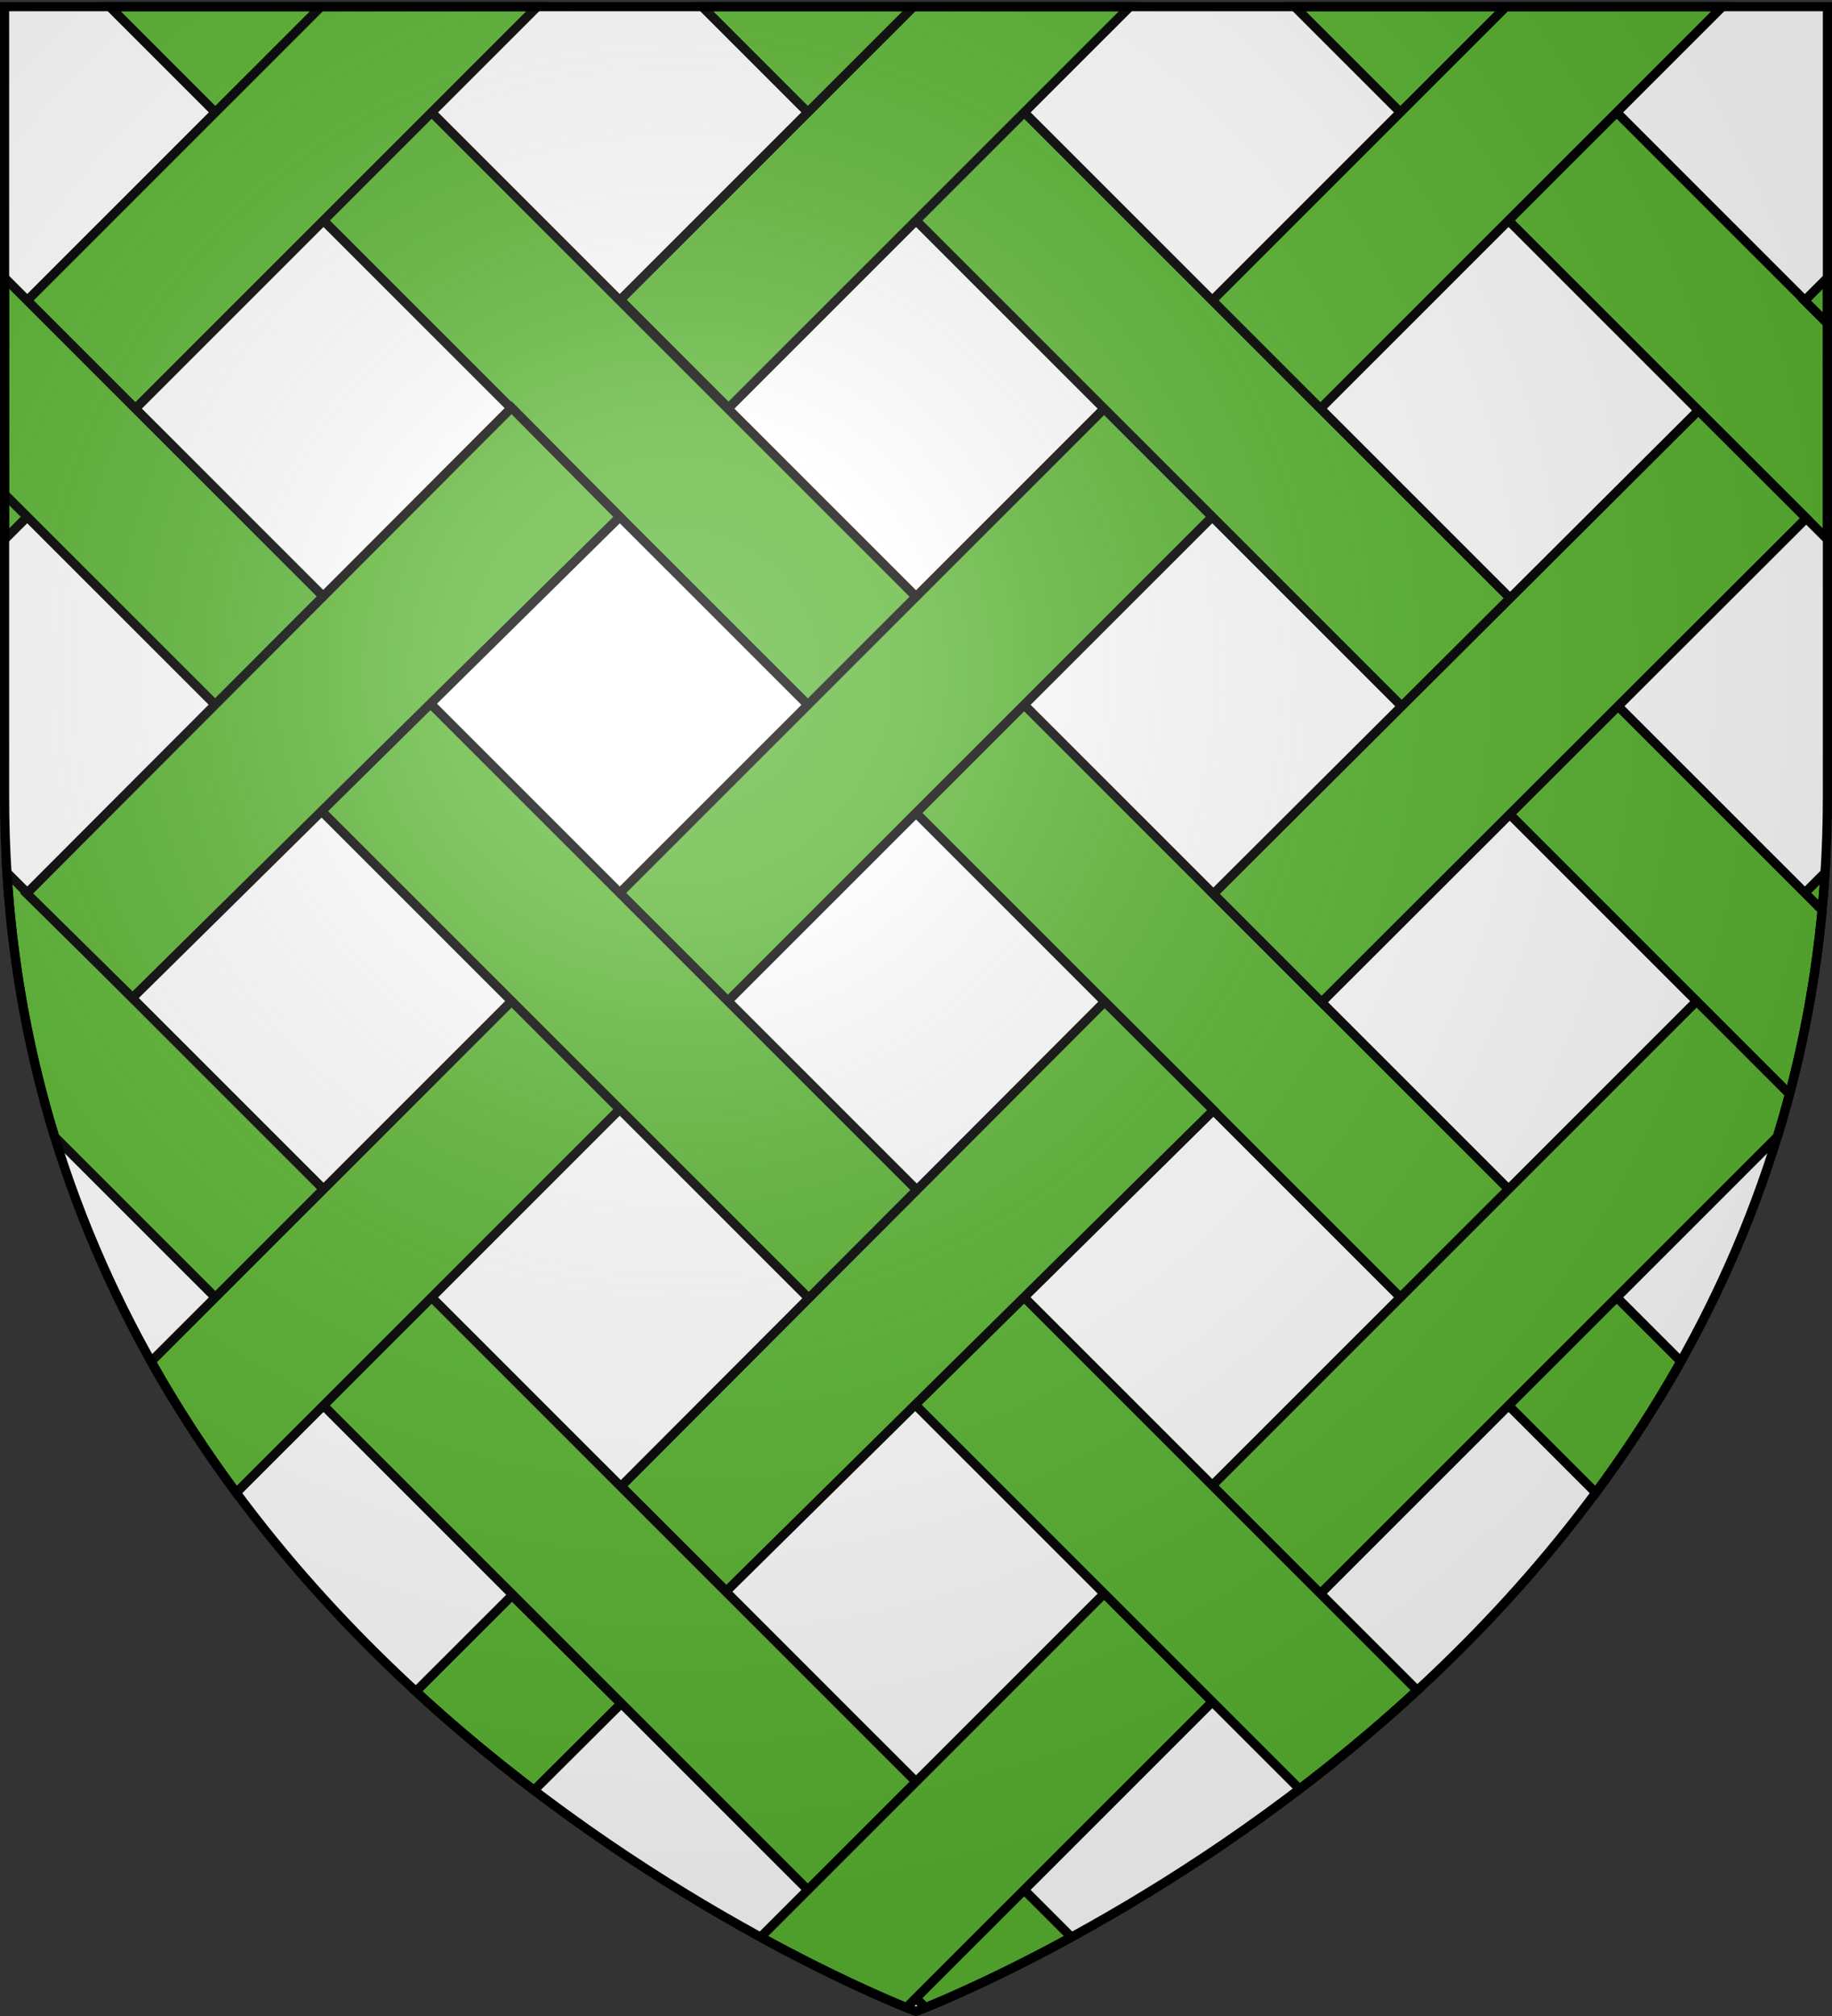
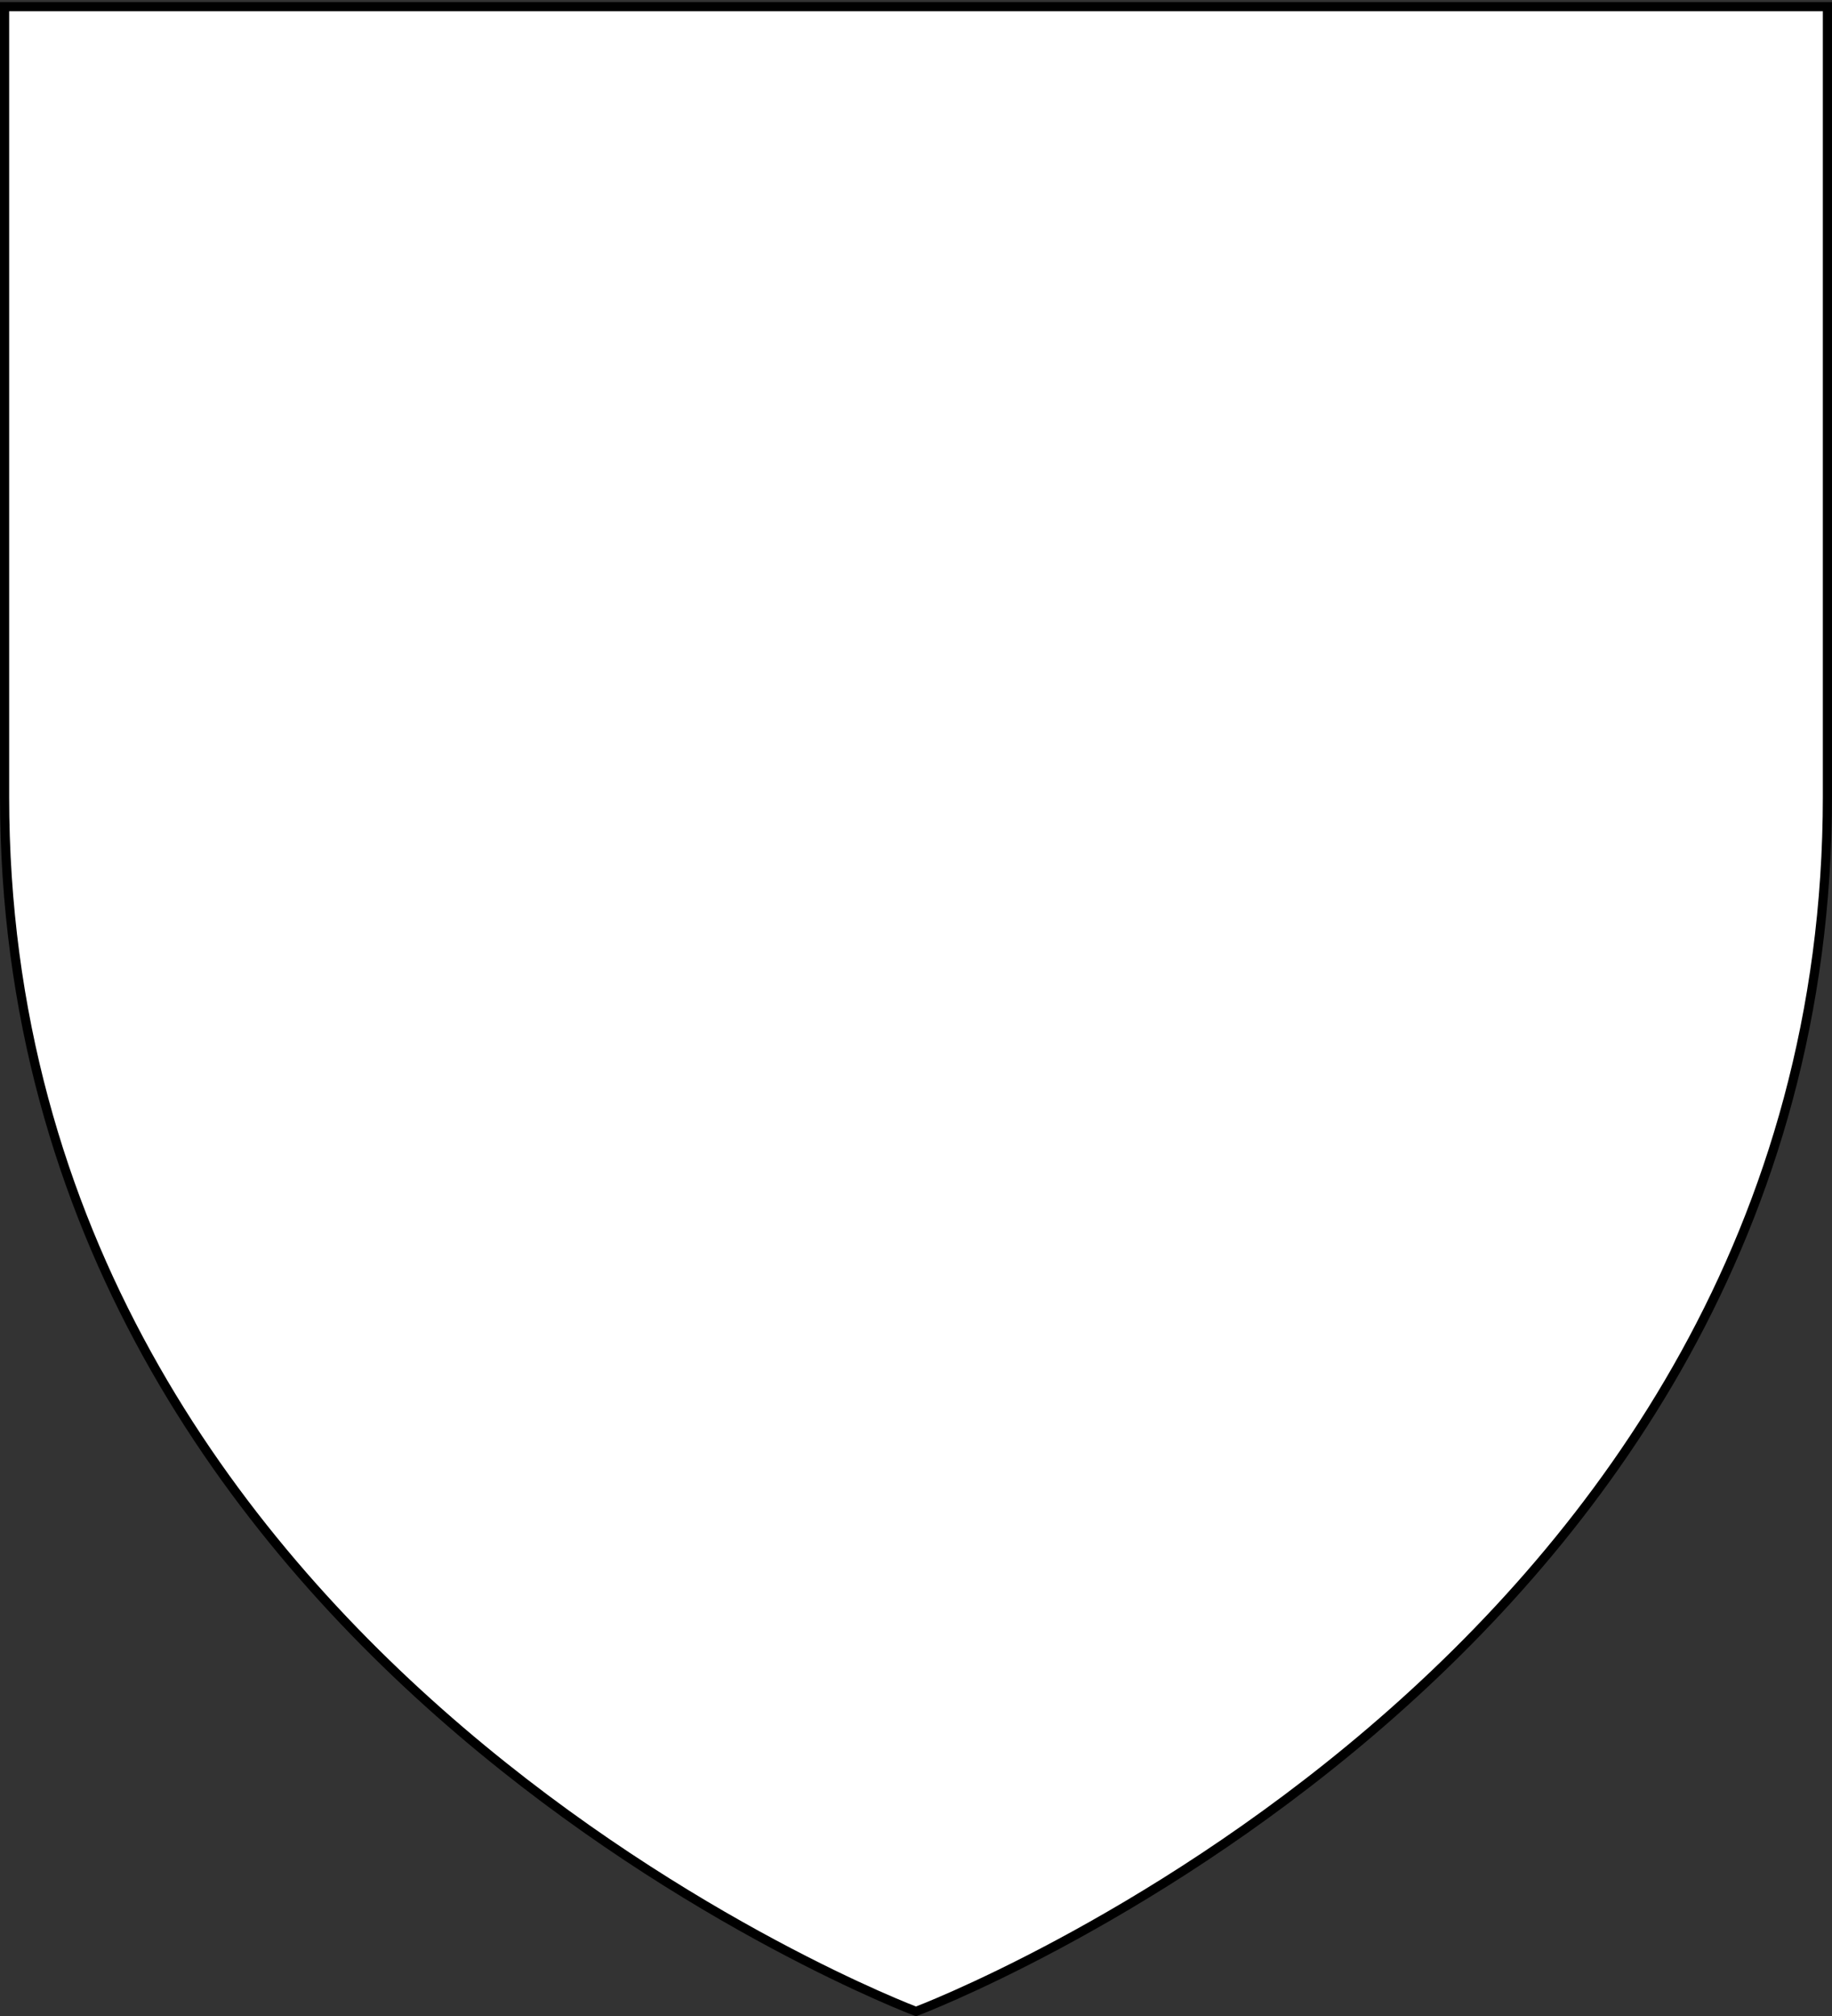
<svg xmlns="http://www.w3.org/2000/svg" xmlns:xlink="http://www.w3.org/1999/xlink" width="600" height="660" version="1.0">
  <rect width="100%" height="100%" fill="#333333" stroke="none" />
  <desc>Flag of Canton of Valais (Wallis)</desc>
  <defs>
    <radialGradient xlink:href="#a" id="b" cx="221.445" cy="226.331" r="300" fx="221.445" fy="226.331" gradientTransform="matrix(1.353 0 0 1.349 -77.63 -85.747)" gradientUnits="userSpaceOnUse" />
    <linearGradient id="a">
      <stop offset="0" style="stop-color:white;stop-opacity:.314" />
      <stop offset=".19" style="stop-color:white;stop-opacity:.251" />
      <stop offset=".6" style="stop-color:#6b6b6b;stop-opacity:.125" />
      <stop offset="1" style="stop-color:black;stop-opacity:.125" />
    </linearGradient>
  </defs>
  <g style="display:inline">
    <path d="M300 658.5s298.5-112.32 298.5-397.772V2.176H1.5v258.552C1.5 546.18 300 658.5 300 658.5" style="opacity:1;fill:#fff;fill-opacity:1;fill-rule:evenodd;stroke:none;stroke-width:3;stroke-linecap:butt;stroke-linejoin:miter;stroke-miterlimit:4;stroke-dasharray:none;stroke-opacity:1" />
  </g>
  <g style="display:inline">
-     <path d="M2.281 285.688c1.935 30.953 7.437 59.762 15.625 86.468L303.125 657.25c6.696-2.718 24.2-10.177 47.781-23.062zM424.031 2.188 598.5 176.594V105.78L494.875 2.188zM35.906 2.188l486.719 486.5c9.965-13.444 19.33-27.752 27.875-42.97L106.75 2.189z" style="opacity:1;fill:#5ab532;fill-opacity:1;fill-rule:evenodd;stroke:#000;stroke-width:3;stroke-linecap:butt;stroke-linejoin:miter;stroke-miterlimit:4;stroke-dasharray:none;stroke-opacity:1;display:inline" />
-     <path d="M105.125 2.188 1.5 105.78v70.813L175.969 2.188zM597.719 285.719 249.094 634.188c23.58 12.884 41.085 20.344 47.781 23.062l285.219-285.094c8.186-26.697 13.688-55.495 15.625-86.437zM493.25 2.188 49.5 445.75c8.541 15.206 17.917 29.503 27.875 42.938l486.719-486.5z" style="opacity:1;fill:#5ab532;fill-opacity:1;fill-rule:evenodd;stroke:#000;stroke-width:3;stroke-linecap:butt;stroke-linejoin:miter;stroke-miterlimit:4;stroke-dasharray:none;stroke-opacity:1;display:inline" />
-     <path d="M1.5 90.938v70.843l424.125 423.907c12.735-9.716 25.709-20.45 38.531-32.282zM229.969 2.188l356.125 356c5.025-19.052 8.665-39.116 10.656-60.22L300.813 2.189z" style="opacity:1;fill:#5ab532;fill-opacity:1;fill-rule:evenodd;stroke:#000;stroke-width:3;stroke-linecap:butt;stroke-linejoin:miter;stroke-miterlimit:4;stroke-dasharray:none;stroke-opacity:1;display:inline" />
-     <path d="m598.5 90.969-7.469 7.469 7.469 7.437zm-42.281 43.437-158.813 158.25 35.438 35.438 158.719-158.438zM361.78 327.97 203.438 486.563l34.437 34.375 159.563-157.47zM167.688 522.313l-31.47 31.437c12.88 11.862 25.905 22.616 38.688 32.344l28.5-28.375zM299.188 2.188l-96.032 95.968 35.438 35.438L370.063 2.188zM167.53 133.468 8.75 292.5l34.656 34.156L202.97 169.22z" style="opacity:1;fill:#5ab532;fill-opacity:1;fill-rule:evenodd;stroke:#000;stroke-width:3;stroke-linecap:butt;stroke-linejoin:miter;stroke-miterlimit:4;stroke-dasharray:none;stroke-opacity:1;display:inline" />
-   </g>
+     </g>
  <g style="display:inline">
-     <path d="M300 658.5s298.5-112.32 298.5-397.772V2.176H1.5v258.552C1.5 546.18 300 658.5 300 658.5" style="opacity:1;fill:url(#b);fill-opacity:1;fill-rule:evenodd;stroke:none;stroke-width:1px;stroke-linecap:butt;stroke-linejoin:miter;stroke-opacity:1" />
-   </g>
+     </g>
  <g style="display:inline">
    <path d="M300 658.5S1.5 546.18 1.5 260.728V2.176h597v258.552C598.5 546.18 300 658.5 300 658.5z" style="opacity:1;fill:none;fill-opacity:1;fill-rule:evenodd;stroke:#000;stroke-width:3;stroke-linecap:butt;stroke-linejoin:miter;stroke-miterlimit:4;stroke-dasharray:none;stroke-opacity:1" />
  </g>
</svg>